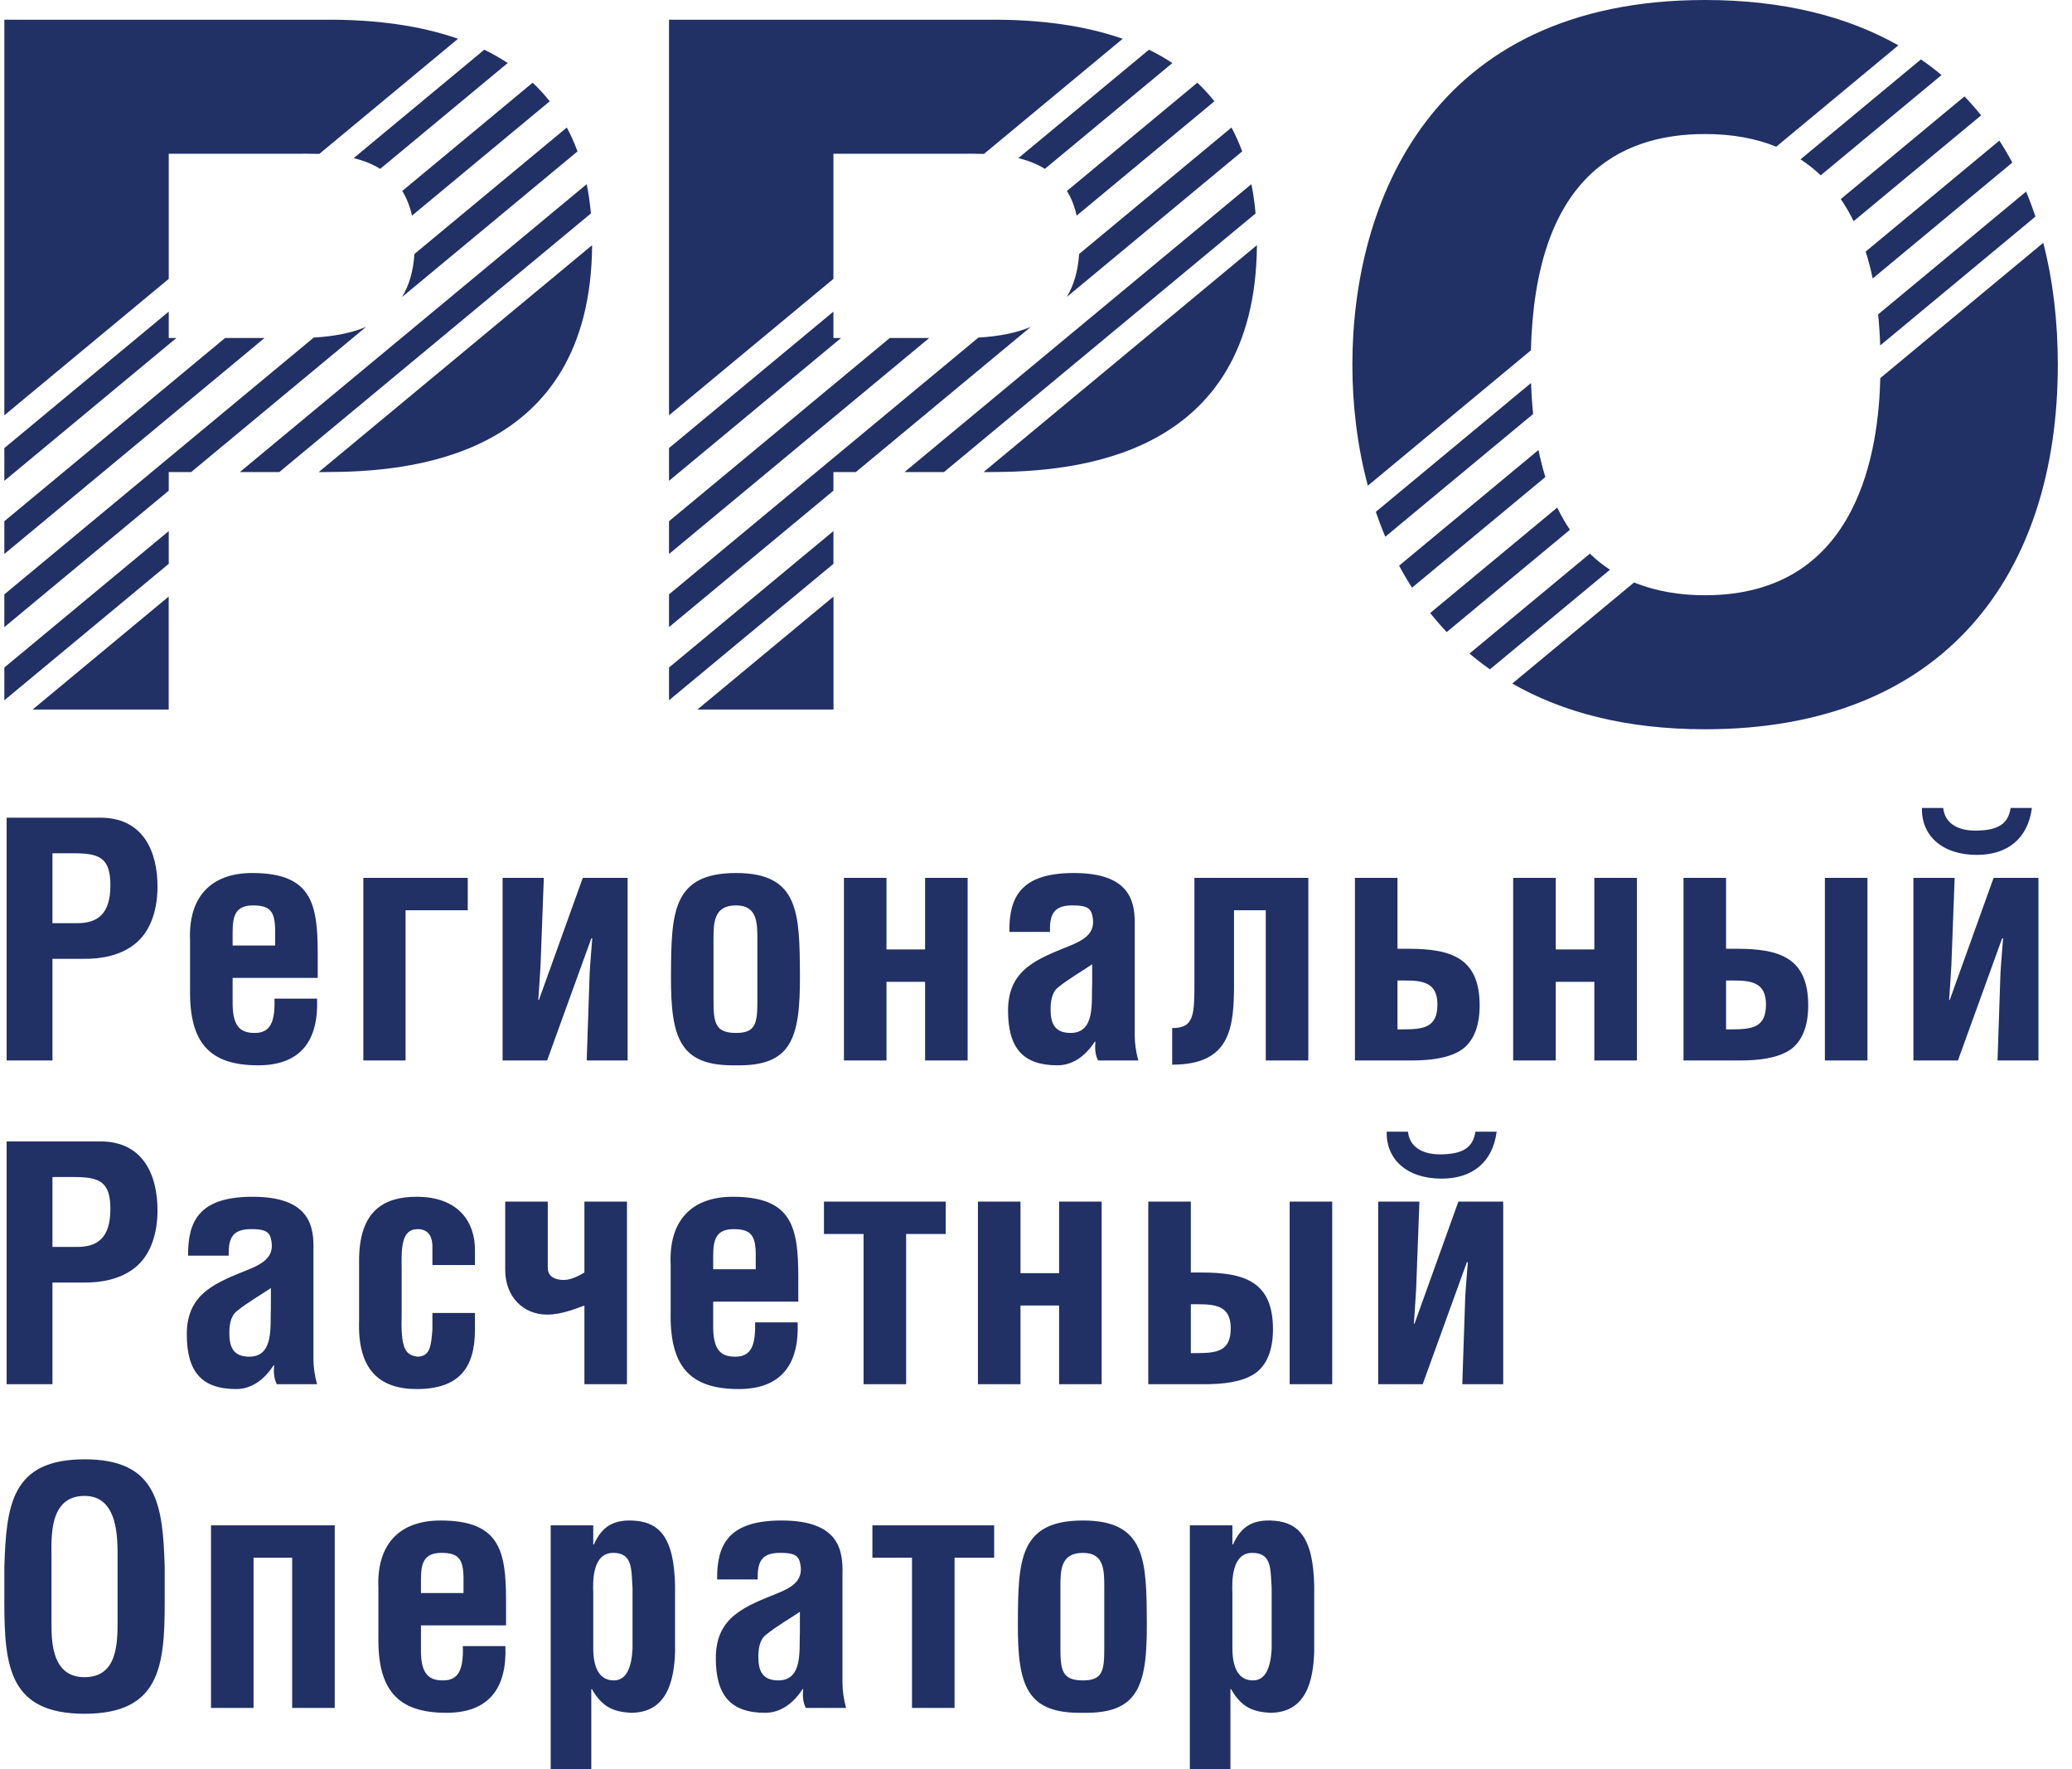
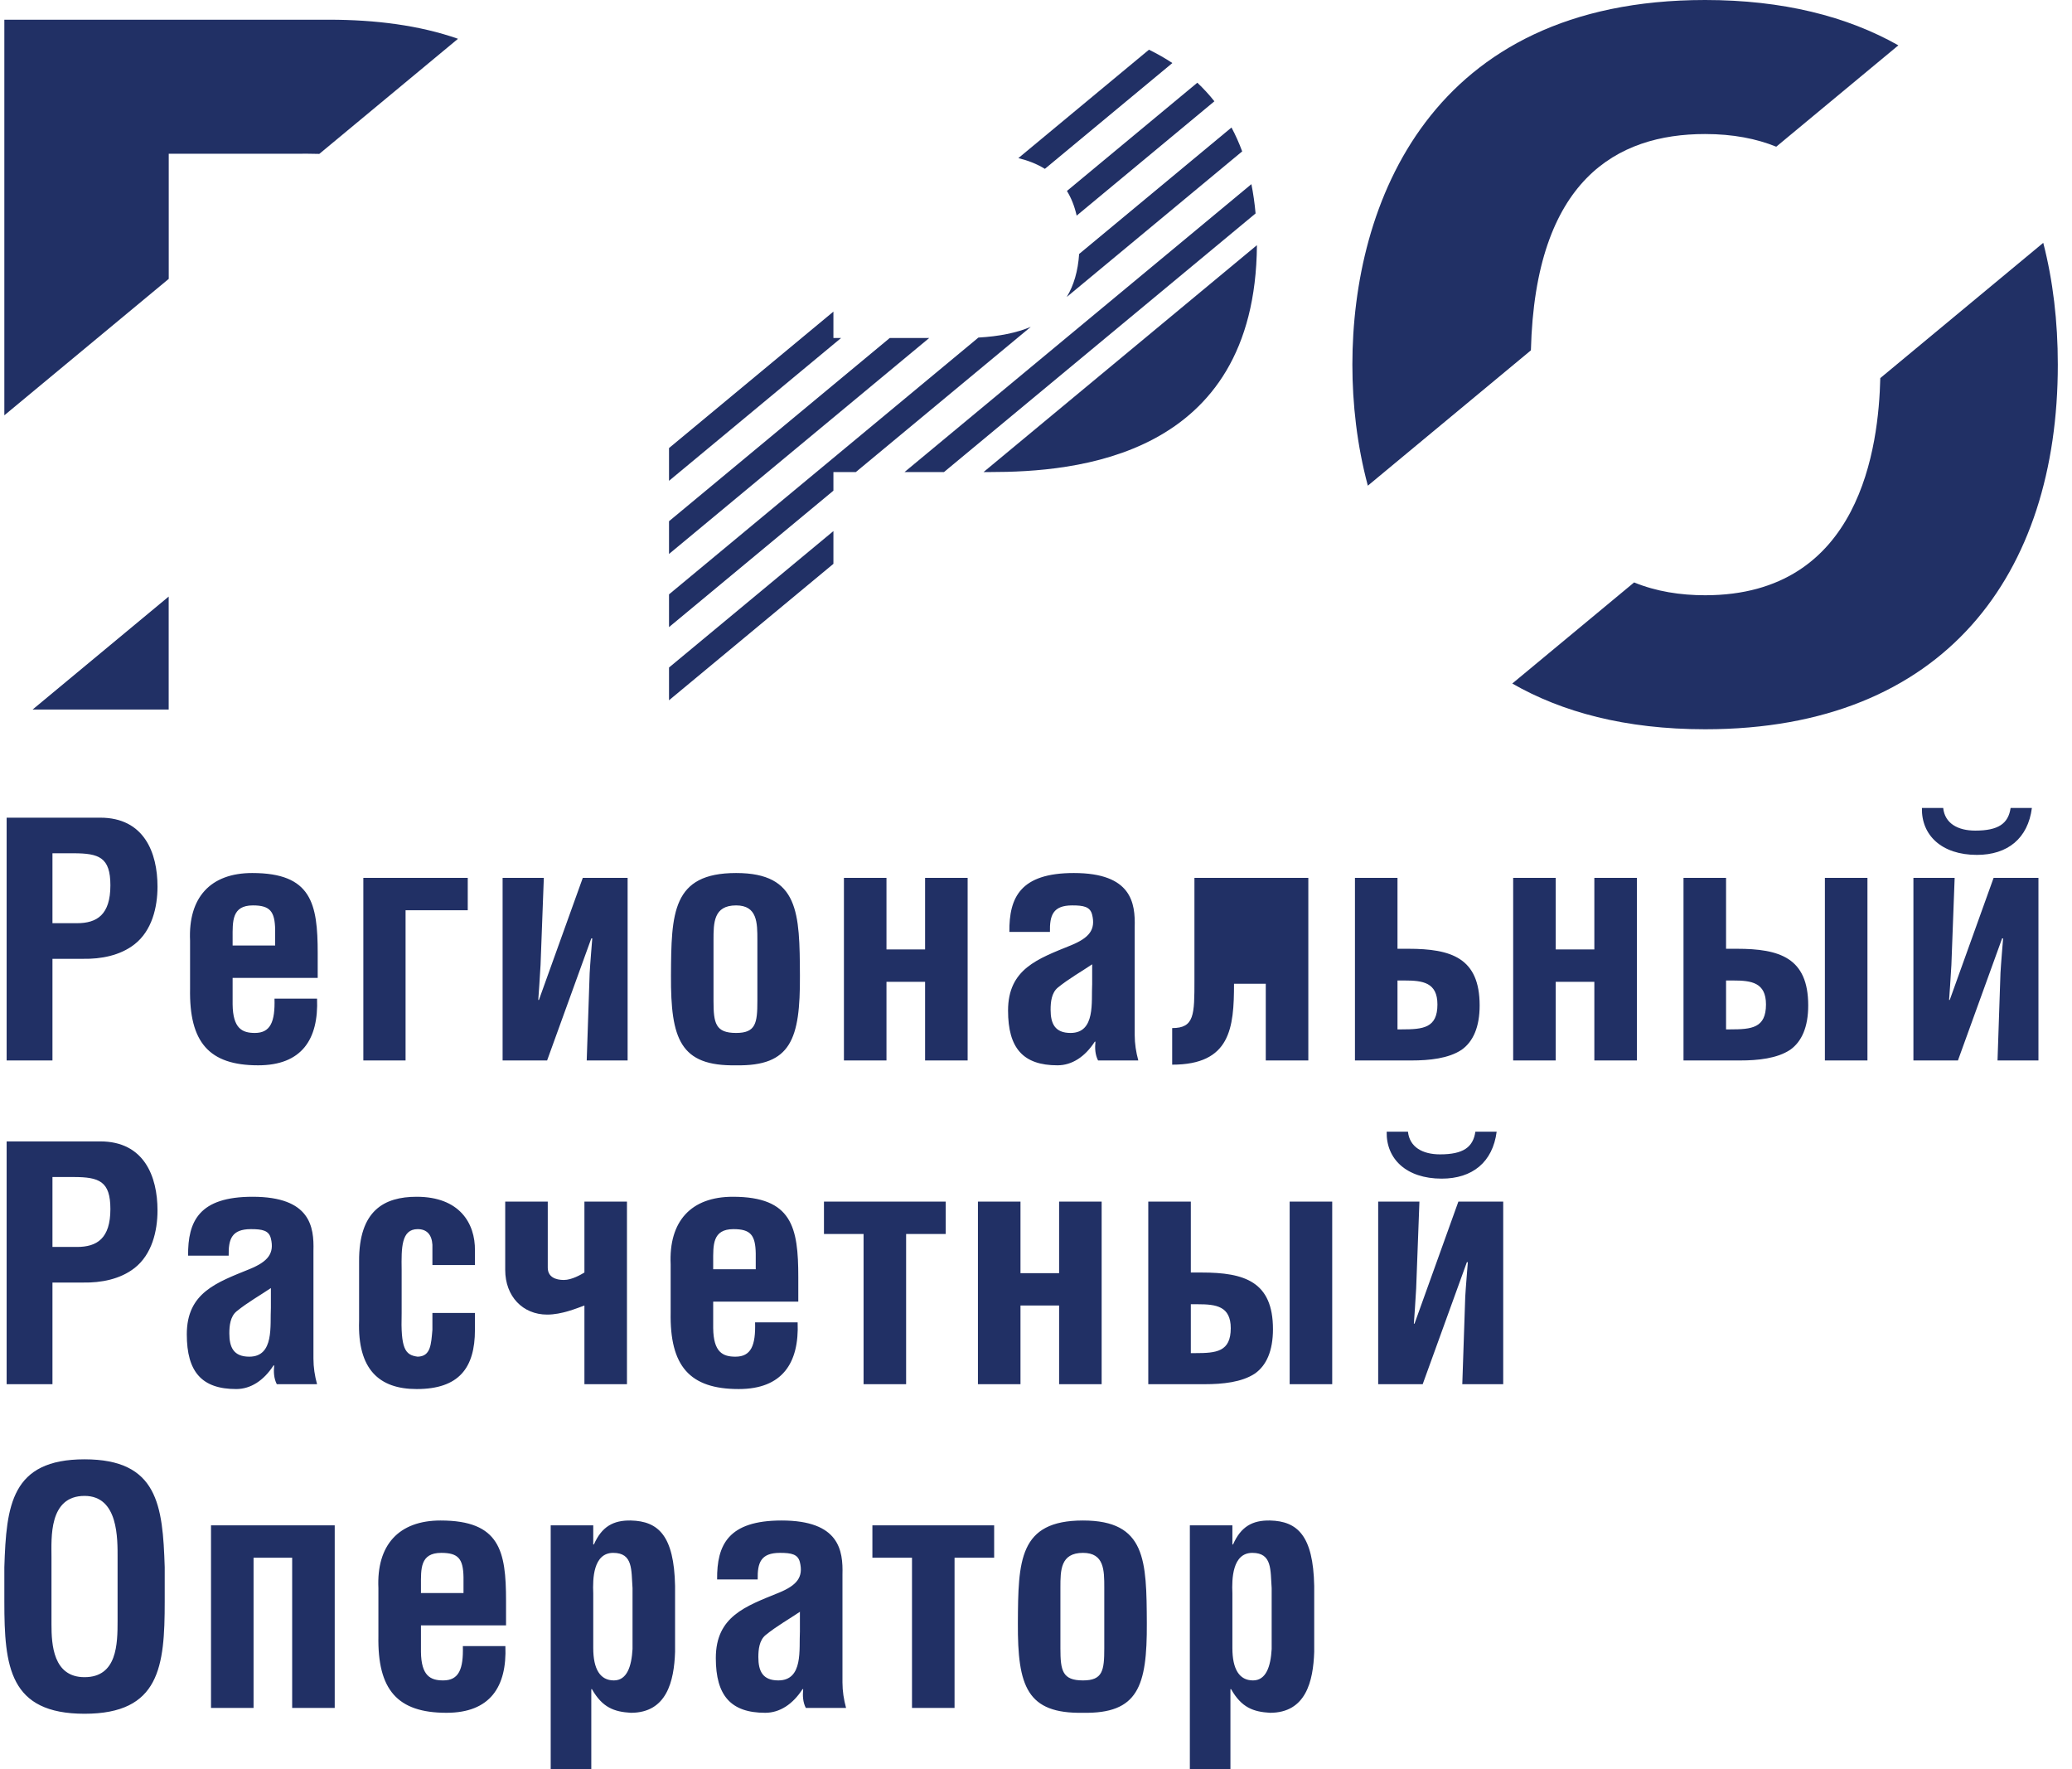
<svg xmlns="http://www.w3.org/2000/svg" width="123" height="105" viewBox="0 0 123 105" fill="none">
-   <path fill-rule="evenodd" clip-rule="evenodd" d="M3.114 50.643H4.357C5.892 50.643 6.553 50.893 6.553 52.545C6.553 54.294 5.756 54.793 4.571 54.793H3.114V50.643ZM3.114 62.94V56.907H4.94C5.989 56.926 7.135 56.715 7.99 56.042C9.02 55.235 9.35 53.852 9.35 52.622C9.35 50.605 8.554 48.53 5.95 48.53H0.394V62.94H3.114ZM11.283 58.674C11.225 61.864 12.41 63.228 15.324 63.228C17.908 63.228 18.918 61.691 18.821 59.27H16.295C16.334 60.634 16.062 61.307 15.13 61.307C14.372 61.307 13.828 61.038 13.809 59.616V58.04H18.86V56.58C18.86 53.621 18.491 51.815 14.974 51.815C12.487 51.815 11.166 53.275 11.283 55.831V58.674ZM13.809 56.119V55.677C13.809 54.697 13.75 53.737 15.013 53.737C16.023 53.737 16.315 54.083 16.334 55.178V56.119H13.809ZM27.767 54.025V52.103H21.569V62.94H24.076V54.025H27.767ZM37.257 62.94V52.103H34.596L31.992 59.347H31.953C31.953 59.347 32.07 57.733 32.089 57.272L32.283 52.103H29.836V62.94H32.478L35.101 55.696H35.159C35.159 55.696 35.023 57.349 35.004 57.752L34.829 62.94H37.257ZM42.356 55.792C42.356 54.774 42.356 53.737 43.697 53.737C44.96 53.737 44.96 54.774 44.96 55.792V59.405C44.96 60.73 44.863 61.307 43.697 61.307C42.473 61.307 42.356 60.73 42.356 59.405V55.792ZM43.697 63.228C46.961 63.286 47.505 61.672 47.486 57.906C47.466 54.198 47.447 51.815 43.697 51.815C39.889 51.815 39.85 54.198 39.831 57.906C39.812 61.672 40.375 63.286 43.697 63.228ZM57.442 62.94V52.103H54.916V56.35H52.624V52.103H50.098V62.94H52.624V58.271H54.916V62.94H57.442ZM67.573 62.94C67.437 62.44 67.359 61.941 67.359 61.422V55.024C67.398 53.602 67.185 51.815 63.746 51.815C60.579 51.815 59.899 53.256 59.919 55.312H62.328C62.308 54.332 62.502 53.737 63.649 53.737C64.329 53.737 64.717 53.813 64.834 54.294C65.048 55.178 64.659 55.658 63.59 56.1C61.609 56.907 59.841 57.502 59.841 59.981C59.841 62.21 60.734 63.228 62.775 63.228C63.629 63.228 64.406 62.728 64.989 61.825H65.028C64.989 62.21 65.009 62.594 65.184 62.94H67.573ZM64.834 58.405C64.776 59.443 65.048 61.307 63.552 61.307C62.619 61.307 62.367 60.749 62.367 59.923C62.367 59.462 62.425 58.924 62.794 58.617C63.455 58.079 64.212 57.656 64.834 57.233V58.405ZM70.905 52.103V58.175C70.905 60.231 70.905 61.018 69.584 61.018V63.19C73.042 63.19 73.255 61.018 73.255 58.386V54.025H75.14V62.94H77.666V52.103H70.905ZM83.212 61.095H82.959V58.194H83.387C84.455 58.194 85.33 58.309 85.33 59.616C85.33 61.018 84.475 61.095 83.212 61.095ZM80.434 52.103V62.94H83.795C84.844 62.94 85.99 62.825 86.767 62.306C87.447 61.825 87.836 60.961 87.836 59.673C87.836 56.849 86.145 56.311 83.6 56.311H82.959V52.103H80.434ZM97.171 62.94V52.103H94.645V56.35H92.352V52.103H89.826V62.94H92.352V58.271H94.645V62.94H97.171ZM110.857 62.94V52.103H108.331V62.94H110.857ZM102.717 61.095H102.464V58.194H102.892C103.96 58.194 104.834 58.309 104.834 59.616C104.834 61.018 103.98 61.095 102.717 61.095ZM99.938 52.103V62.94H103.3C104.349 62.94 105.495 62.825 106.272 62.306C106.952 61.825 107.341 60.961 107.341 59.673C107.341 56.849 105.65 56.311 103.105 56.311H102.464V52.103H99.938ZM119.356 47.954C119.22 48.876 118.638 49.298 117.258 49.298C116.229 49.298 115.451 48.876 115.354 47.954H114.091C114.053 49.567 115.257 50.739 117.355 50.739C119.181 50.739 120.386 49.759 120.619 47.954H119.356ZM121.008 62.94V52.103H118.346L115.743 59.347H115.704C115.704 59.347 115.821 57.733 115.84 57.272L116.034 52.103H113.586V62.94H116.229L118.851 55.696H118.91C118.91 55.696 118.773 57.349 118.754 57.752L118.579 62.94H121.008ZM3.114 69.858H4.357C5.892 69.858 6.553 70.107 6.553 71.76C6.553 73.508 5.756 74.008 4.571 74.008H3.114V69.858ZM3.114 82.154V76.121H4.94C5.989 76.14 7.135 75.929 7.99 75.257C9.02 74.45 9.35 73.066 9.35 71.837C9.35 69.819 8.554 67.744 5.95 67.744H0.394V82.154H3.114ZM18.821 82.154C18.685 81.655 18.607 81.155 18.607 80.636V74.238C18.646 72.817 18.433 71.03 14.993 71.03C11.827 71.03 11.147 72.471 11.166 74.526H13.575C13.556 73.547 13.75 72.951 14.896 72.951C15.576 72.951 15.965 73.028 16.081 73.508C16.295 74.392 15.907 74.872 14.838 75.314C12.857 76.121 11.089 76.717 11.089 79.195C11.089 81.424 11.982 82.442 14.022 82.442C14.877 82.442 15.654 81.943 16.237 81.04H16.276C16.237 81.424 16.256 81.808 16.431 82.154H18.821ZM16.081 77.62C16.023 78.657 16.295 80.521 14.799 80.521C13.867 80.521 13.614 79.964 13.614 79.138C13.614 78.677 13.672 78.138 14.042 77.831C14.702 77.293 15.46 76.871 16.081 76.448V77.62ZM28.194 75.084V74.219C28.214 72.605 27.281 71.03 24.736 71.03C22.813 71.03 21.297 71.837 21.317 74.872V78.388C21.22 81.27 22.502 82.442 24.736 82.442C27.242 82.442 28.194 81.193 28.194 78.926V77.927H25.669V78.926C25.591 79.791 25.572 80.502 24.795 80.521C24.037 80.425 23.784 80.041 23.843 77.927V75.372C23.823 74.046 23.823 72.951 24.795 72.951C25.339 72.951 25.63 73.278 25.669 73.873V75.084H28.194ZM37.218 82.154V71.318H34.693V75.526C34.498 75.641 33.954 75.968 33.469 75.968C32.983 75.968 32.517 75.794 32.517 75.237V71.318H29.991V75.372C29.991 76.947 31.04 78.023 32.478 78.023C33.352 78.023 34.207 77.658 34.693 77.485V82.154H37.218ZM39.812 77.889C39.753 81.078 40.938 82.442 43.852 82.442C46.437 82.442 47.447 80.905 47.35 78.484H44.824C44.863 79.849 44.591 80.521 43.658 80.521C42.901 80.521 42.356 80.252 42.337 78.83V77.255H47.389V75.794C47.389 72.836 47.019 71.03 43.503 71.03C41.016 71.03 39.695 72.49 39.812 75.045V77.889ZM42.337 75.333V74.891C42.337 73.912 42.279 72.951 43.542 72.951C44.552 72.951 44.843 73.297 44.863 74.392V75.333H42.337ZM48.913 71.318V73.239H51.264V82.154H53.79V73.239H56.14V71.318H48.913ZM65.397 82.154V71.318H62.872V75.564H60.579V71.318H58.053V82.154H60.579V77.485H62.872V82.154H65.397ZM79.084 82.154V71.318H76.558V82.154H79.084ZM70.944 80.31H70.691V77.409H71.118C72.187 77.409 73.061 77.524 73.061 78.83C73.061 80.233 72.207 80.31 70.944 80.31ZM68.165 71.318V82.154H71.526C72.576 82.154 73.722 82.039 74.499 81.52C75.179 81.04 75.567 80.175 75.567 78.888C75.567 76.063 73.877 75.526 71.332 75.526H70.691V71.318H68.165ZM87.583 67.168C87.447 68.09 86.865 68.513 85.485 68.513C84.455 68.513 83.678 68.09 83.581 67.168H82.318C82.279 68.782 83.484 69.954 85.582 69.954C87.408 69.954 88.613 68.974 88.846 67.168H87.583ZM89.235 82.154V71.318H86.573L83.97 78.561H83.931C83.931 78.561 84.047 76.947 84.067 76.486L84.261 71.318H81.813V82.154H84.455L87.078 74.911H87.136C87.136 74.911 87 76.563 86.981 76.967L86.806 82.154H89.235ZM0.258 95.067C0.258 98.909 0.549 101.714 5.018 101.714C9.486 101.714 9.778 98.909 9.778 95.067V93.011C9.661 89.341 9.37 86.613 5.018 86.613C0.666 86.613 0.375 89.341 0.258 93.011V95.067ZM3.056 92.415C3.056 91.301 2.881 88.784 5.018 88.784C7.038 88.784 6.98 91.339 6.98 92.492V96.181C6.98 97.564 6.96 99.543 5.018 99.543C3.153 99.543 3.056 97.603 3.056 96.412V92.415ZM19.87 101.368V90.532H12.526V101.368H15.052V92.454H17.344V101.368H19.87ZM22.463 97.103C22.405 100.292 23.59 101.657 26.504 101.657C29.088 101.657 30.098 100.119 30.001 97.699H27.476C27.515 99.063 27.242 99.735 26.31 99.735C25.552 99.735 25.008 99.466 24.989 98.045V96.469H30.04V95.009C30.04 92.05 29.671 90.244 26.154 90.244C23.668 90.244 22.347 91.704 22.463 94.26V97.103ZM24.989 94.548V94.106C24.989 93.126 24.93 92.165 26.193 92.165C27.204 92.165 27.495 92.511 27.515 93.606V94.548H24.989ZM35.217 94.567C35.178 93.702 35.217 92.165 36.402 92.165C37.587 92.165 37.471 93.184 37.549 94.26V97.872C37.49 98.909 37.218 99.735 36.441 99.735C35.625 99.735 35.217 99.063 35.217 97.814V94.567ZM35.217 90.532H32.691V105H35.101V100.254H35.139C35.761 101.349 36.461 101.599 37.451 101.657C39.588 101.657 40.016 99.774 40.074 98.045V94.125C40.016 91.147 39.083 90.282 37.451 90.244C36.402 90.225 35.722 90.609 35.256 91.666H35.217V90.532ZM50.225 101.368C50.089 100.869 50.011 100.369 50.011 99.851V93.453C50.05 92.031 49.836 90.244 46.398 90.244C43.231 90.244 42.551 91.685 42.57 93.741H44.979C44.96 92.761 45.154 92.165 46.3 92.165C46.98 92.165 47.369 92.242 47.485 92.722C47.699 93.606 47.311 94.087 46.242 94.528C44.261 95.335 42.493 95.931 42.493 98.41C42.493 100.638 43.386 101.657 45.426 101.657C46.281 101.657 47.058 101.157 47.641 100.254H47.68C47.641 100.638 47.66 101.023 47.835 101.368H50.225ZM47.485 96.834C47.427 97.872 47.699 99.735 46.203 99.735C45.271 99.735 45.018 99.178 45.018 98.352C45.018 97.891 45.076 97.353 45.446 97.046C46.106 96.507 46.864 96.085 47.485 95.662V96.834ZM51.788 90.532V92.454H54.139V101.368H56.665V92.454H59.016V90.532H51.788ZM62.949 94.221C62.949 93.203 62.949 92.165 64.29 92.165C65.553 92.165 65.553 93.203 65.553 94.221V97.833C65.553 99.159 65.456 99.735 64.29 99.735C63.066 99.735 62.949 99.159 62.949 97.833V94.221ZM64.29 101.657C67.554 101.714 68.098 100.1 68.079 96.335C68.059 92.626 68.04 90.244 64.29 90.244C60.482 90.244 60.443 92.626 60.424 96.335C60.404 100.1 60.968 101.714 64.29 101.657ZM73.158 94.567C73.12 93.702 73.158 92.165 74.343 92.165C75.529 92.165 75.412 93.184 75.49 94.26V97.872C75.431 98.909 75.159 99.735 74.382 99.735C73.566 99.735 73.158 99.063 73.158 97.814V94.567ZM73.158 90.532H70.633V105H73.042V100.254H73.081C73.702 101.349 74.402 101.599 75.392 101.657C77.53 101.657 77.957 99.774 78.015 98.045V94.125C77.957 91.147 77.025 90.282 75.392 90.244C74.343 90.225 73.663 90.609 73.197 91.666H73.158V90.532Z" fill="#213065" />
-   <path fill-rule="evenodd" clip-rule="evenodd" d="M18.922 28.017H19.301C24.307 28.017 35.058 27.203 35.15 14.551L18.922 28.017Z" fill="#213065" />
+   <path fill-rule="evenodd" clip-rule="evenodd" d="M3.114 50.643H4.357C5.892 50.643 6.553 50.893 6.553 52.545C6.553 54.294 5.756 54.793 4.571 54.793H3.114V50.643ZM3.114 62.94V56.907H4.94C5.989 56.926 7.135 56.715 7.99 56.042C9.02 55.235 9.35 53.852 9.35 52.622C9.35 50.605 8.554 48.53 5.95 48.53H0.394V62.94H3.114ZM11.283 58.674C11.225 61.864 12.41 63.228 15.324 63.228C17.908 63.228 18.918 61.691 18.821 59.27H16.295C16.334 60.634 16.062 61.307 15.13 61.307C14.372 61.307 13.828 61.038 13.809 59.616V58.04H18.86V56.58C18.86 53.621 18.491 51.815 14.974 51.815C12.487 51.815 11.166 53.275 11.283 55.831V58.674ZM13.809 56.119V55.677C13.809 54.697 13.75 53.737 15.013 53.737C16.023 53.737 16.315 54.083 16.334 55.178V56.119H13.809ZM27.767 54.025V52.103H21.569V62.94H24.076V54.025H27.767ZM37.257 62.94V52.103H34.596L31.992 59.347H31.953C31.953 59.347 32.07 57.733 32.089 57.272L32.283 52.103H29.836V62.94H32.478L35.101 55.696H35.159C35.159 55.696 35.023 57.349 35.004 57.752L34.829 62.94H37.257ZM42.356 55.792C42.356 54.774 42.356 53.737 43.697 53.737C44.96 53.737 44.96 54.774 44.96 55.792V59.405C44.96 60.73 44.863 61.307 43.697 61.307C42.473 61.307 42.356 60.73 42.356 59.405V55.792ZM43.697 63.228C46.961 63.286 47.505 61.672 47.486 57.906C47.466 54.198 47.447 51.815 43.697 51.815C39.889 51.815 39.85 54.198 39.831 57.906C39.812 61.672 40.375 63.286 43.697 63.228ZM57.442 62.94V52.103H54.916V56.35H52.624V52.103H50.098V62.94H52.624V58.271H54.916V62.94H57.442ZM67.573 62.94C67.437 62.44 67.359 61.941 67.359 61.422V55.024C67.398 53.602 67.185 51.815 63.746 51.815C60.579 51.815 59.899 53.256 59.919 55.312H62.328C62.308 54.332 62.502 53.737 63.649 53.737C64.329 53.737 64.717 53.813 64.834 54.294C65.048 55.178 64.659 55.658 63.59 56.1C61.609 56.907 59.841 57.502 59.841 59.981C59.841 62.21 60.734 63.228 62.775 63.228C63.629 63.228 64.406 62.728 64.989 61.825H65.028C64.989 62.21 65.009 62.594 65.184 62.94H67.573ZM64.834 58.405C64.776 59.443 65.048 61.307 63.552 61.307C62.619 61.307 62.367 60.749 62.367 59.923C62.367 59.462 62.425 58.924 62.794 58.617C63.455 58.079 64.212 57.656 64.834 57.233V58.405ZM70.905 52.103V58.175C70.905 60.231 70.905 61.018 69.584 61.018V63.19C73.042 63.19 73.255 61.018 73.255 58.386H75.14V62.94H77.666V52.103H70.905ZM83.212 61.095H82.959V58.194H83.387C84.455 58.194 85.33 58.309 85.33 59.616C85.33 61.018 84.475 61.095 83.212 61.095ZM80.434 52.103V62.94H83.795C84.844 62.94 85.99 62.825 86.767 62.306C87.447 61.825 87.836 60.961 87.836 59.673C87.836 56.849 86.145 56.311 83.6 56.311H82.959V52.103H80.434ZM97.171 62.94V52.103H94.645V56.35H92.352V52.103H89.826V62.94H92.352V58.271H94.645V62.94H97.171ZM110.857 62.94V52.103H108.331V62.94H110.857ZM102.717 61.095H102.464V58.194H102.892C103.96 58.194 104.834 58.309 104.834 59.616C104.834 61.018 103.98 61.095 102.717 61.095ZM99.938 52.103V62.94H103.3C104.349 62.94 105.495 62.825 106.272 62.306C106.952 61.825 107.341 60.961 107.341 59.673C107.341 56.849 105.65 56.311 103.105 56.311H102.464V52.103H99.938ZM119.356 47.954C119.22 48.876 118.638 49.298 117.258 49.298C116.229 49.298 115.451 48.876 115.354 47.954H114.091C114.053 49.567 115.257 50.739 117.355 50.739C119.181 50.739 120.386 49.759 120.619 47.954H119.356ZM121.008 62.94V52.103H118.346L115.743 59.347H115.704C115.704 59.347 115.821 57.733 115.84 57.272L116.034 52.103H113.586V62.94H116.229L118.851 55.696H118.91C118.91 55.696 118.773 57.349 118.754 57.752L118.579 62.94H121.008ZM3.114 69.858H4.357C5.892 69.858 6.553 70.107 6.553 71.76C6.553 73.508 5.756 74.008 4.571 74.008H3.114V69.858ZM3.114 82.154V76.121H4.94C5.989 76.14 7.135 75.929 7.99 75.257C9.02 74.45 9.35 73.066 9.35 71.837C9.35 69.819 8.554 67.744 5.95 67.744H0.394V82.154H3.114ZM18.821 82.154C18.685 81.655 18.607 81.155 18.607 80.636V74.238C18.646 72.817 18.433 71.03 14.993 71.03C11.827 71.03 11.147 72.471 11.166 74.526H13.575C13.556 73.547 13.75 72.951 14.896 72.951C15.576 72.951 15.965 73.028 16.081 73.508C16.295 74.392 15.907 74.872 14.838 75.314C12.857 76.121 11.089 76.717 11.089 79.195C11.089 81.424 11.982 82.442 14.022 82.442C14.877 82.442 15.654 81.943 16.237 81.04H16.276C16.237 81.424 16.256 81.808 16.431 82.154H18.821ZM16.081 77.62C16.023 78.657 16.295 80.521 14.799 80.521C13.867 80.521 13.614 79.964 13.614 79.138C13.614 78.677 13.672 78.138 14.042 77.831C14.702 77.293 15.46 76.871 16.081 76.448V77.62ZM28.194 75.084V74.219C28.214 72.605 27.281 71.03 24.736 71.03C22.813 71.03 21.297 71.837 21.317 74.872V78.388C21.22 81.27 22.502 82.442 24.736 82.442C27.242 82.442 28.194 81.193 28.194 78.926V77.927H25.669V78.926C25.591 79.791 25.572 80.502 24.795 80.521C24.037 80.425 23.784 80.041 23.843 77.927V75.372C23.823 74.046 23.823 72.951 24.795 72.951C25.339 72.951 25.63 73.278 25.669 73.873V75.084H28.194ZM37.218 82.154V71.318H34.693V75.526C34.498 75.641 33.954 75.968 33.469 75.968C32.983 75.968 32.517 75.794 32.517 75.237V71.318H29.991V75.372C29.991 76.947 31.04 78.023 32.478 78.023C33.352 78.023 34.207 77.658 34.693 77.485V82.154H37.218ZM39.812 77.889C39.753 81.078 40.938 82.442 43.852 82.442C46.437 82.442 47.447 80.905 47.35 78.484H44.824C44.863 79.849 44.591 80.521 43.658 80.521C42.901 80.521 42.356 80.252 42.337 78.83V77.255H47.389V75.794C47.389 72.836 47.019 71.03 43.503 71.03C41.016 71.03 39.695 72.49 39.812 75.045V77.889ZM42.337 75.333V74.891C42.337 73.912 42.279 72.951 43.542 72.951C44.552 72.951 44.843 73.297 44.863 74.392V75.333H42.337ZM48.913 71.318V73.239H51.264V82.154H53.79V73.239H56.14V71.318H48.913ZM65.397 82.154V71.318H62.872V75.564H60.579V71.318H58.053V82.154H60.579V77.485H62.872V82.154H65.397ZM79.084 82.154V71.318H76.558V82.154H79.084ZM70.944 80.31H70.691V77.409H71.118C72.187 77.409 73.061 77.524 73.061 78.83C73.061 80.233 72.207 80.31 70.944 80.31ZM68.165 71.318V82.154H71.526C72.576 82.154 73.722 82.039 74.499 81.52C75.179 81.04 75.567 80.175 75.567 78.888C75.567 76.063 73.877 75.526 71.332 75.526H70.691V71.318H68.165ZM87.583 67.168C87.447 68.09 86.865 68.513 85.485 68.513C84.455 68.513 83.678 68.09 83.581 67.168H82.318C82.279 68.782 83.484 69.954 85.582 69.954C87.408 69.954 88.613 68.974 88.846 67.168H87.583ZM89.235 82.154V71.318H86.573L83.97 78.561H83.931C83.931 78.561 84.047 76.947 84.067 76.486L84.261 71.318H81.813V82.154H84.455L87.078 74.911H87.136C87.136 74.911 87 76.563 86.981 76.967L86.806 82.154H89.235ZM0.258 95.067C0.258 98.909 0.549 101.714 5.018 101.714C9.486 101.714 9.778 98.909 9.778 95.067V93.011C9.661 89.341 9.37 86.613 5.018 86.613C0.666 86.613 0.375 89.341 0.258 93.011V95.067ZM3.056 92.415C3.056 91.301 2.881 88.784 5.018 88.784C7.038 88.784 6.98 91.339 6.98 92.492V96.181C6.98 97.564 6.96 99.543 5.018 99.543C3.153 99.543 3.056 97.603 3.056 96.412V92.415ZM19.87 101.368V90.532H12.526V101.368H15.052V92.454H17.344V101.368H19.87ZM22.463 97.103C22.405 100.292 23.59 101.657 26.504 101.657C29.088 101.657 30.098 100.119 30.001 97.699H27.476C27.515 99.063 27.242 99.735 26.31 99.735C25.552 99.735 25.008 99.466 24.989 98.045V96.469H30.04V95.009C30.04 92.05 29.671 90.244 26.154 90.244C23.668 90.244 22.347 91.704 22.463 94.26V97.103ZM24.989 94.548V94.106C24.989 93.126 24.93 92.165 26.193 92.165C27.204 92.165 27.495 92.511 27.515 93.606V94.548H24.989ZM35.217 94.567C35.178 93.702 35.217 92.165 36.402 92.165C37.587 92.165 37.471 93.184 37.549 94.26V97.872C37.49 98.909 37.218 99.735 36.441 99.735C35.625 99.735 35.217 99.063 35.217 97.814V94.567ZM35.217 90.532H32.691V105H35.101V100.254H35.139C35.761 101.349 36.461 101.599 37.451 101.657C39.588 101.657 40.016 99.774 40.074 98.045V94.125C40.016 91.147 39.083 90.282 37.451 90.244C36.402 90.225 35.722 90.609 35.256 91.666H35.217V90.532ZM50.225 101.368C50.089 100.869 50.011 100.369 50.011 99.851V93.453C50.05 92.031 49.836 90.244 46.398 90.244C43.231 90.244 42.551 91.685 42.57 93.741H44.979C44.96 92.761 45.154 92.165 46.3 92.165C46.98 92.165 47.369 92.242 47.485 92.722C47.699 93.606 47.311 94.087 46.242 94.528C44.261 95.335 42.493 95.931 42.493 98.41C42.493 100.638 43.386 101.657 45.426 101.657C46.281 101.657 47.058 101.157 47.641 100.254H47.68C47.641 100.638 47.66 101.023 47.835 101.368H50.225ZM47.485 96.834C47.427 97.872 47.699 99.735 46.203 99.735C45.271 99.735 45.018 99.178 45.018 98.352C45.018 97.891 45.076 97.353 45.446 97.046C46.106 96.507 46.864 96.085 47.485 95.662V96.834ZM51.788 90.532V92.454H54.139V101.368H56.665V92.454H59.016V90.532H51.788ZM62.949 94.221C62.949 93.203 62.949 92.165 64.29 92.165C65.553 92.165 65.553 93.203 65.553 94.221V97.833C65.553 99.159 65.456 99.735 64.29 99.735C63.066 99.735 62.949 99.159 62.949 97.833V94.221ZM64.29 101.657C67.554 101.714 68.098 100.1 68.079 96.335C68.059 92.626 68.04 90.244 64.29 90.244C60.482 90.244 60.443 92.626 60.424 96.335C60.404 100.1 60.968 101.714 64.29 101.657ZM73.158 94.567C73.12 93.702 73.158 92.165 74.343 92.165C75.529 92.165 75.412 93.184 75.49 94.26V97.872C75.431 98.909 75.159 99.735 74.382 99.735C73.566 99.735 73.158 99.063 73.158 97.814V94.567ZM73.158 90.532H70.633V105H73.042V100.254H73.081C73.702 101.349 74.402 101.599 75.392 101.657C77.53 101.657 77.957 99.774 78.015 98.045V94.125C77.957 91.147 77.025 90.282 75.392 90.244C74.343 90.225 73.663 90.609 73.197 91.666H73.158V90.532Z" fill="#213065" />
  <path fill-rule="evenodd" clip-rule="evenodd" d="M1.934 42.113H10.014V35.407L1.934 42.113Z" fill="#213065" />
  <path fill-rule="evenodd" clip-rule="evenodd" d="M0.258 1.17V24.649L10.017 16.551V9.124H17.646C18.019 9.124 18.467 9.118 18.955 9.134L27.188 2.302C24.905 1.502 22.285 1.17 19.539 1.17H0.258Z" fill="#213065" />
-   <path fill-rule="evenodd" clip-rule="evenodd" d="M0.258 26.593V28.537L10.47 20.062H10.017V18.495L0.258 26.593ZM0.258 30.935V32.879L15.702 20.062H13.36L0.258 30.935ZM0.258 35.276V37.22L10.017 29.122V28.017H11.348L21.733 19.4C20.881 19.759 19.844 19.966 18.624 20.035L0.258 35.276ZM0.258 39.618V41.562L10.017 33.464V31.52L0.258 39.618ZM14.238 28.017H16.581L35.078 12.668C35.023 12.06 34.94 11.481 34.829 10.93L14.238 28.017ZM34.283 8.985C34.098 8.485 33.886 8.013 33.648 7.568L24.604 15.073C24.534 16.092 24.287 16.939 23.867 17.628L34.283 8.985ZM32.633 6.012C32.321 5.617 31.981 5.25 31.62 4.909L23.88 11.333C24.13 11.742 24.328 12.225 24.457 12.798L32.633 6.012ZM30.139 3.741C29.698 3.45 29.234 3.187 28.749 2.95L20.995 9.385C21.544 9.518 22.082 9.719 22.57 10.022L30.139 3.741Z" fill="#213065" />
  <path fill-rule="evenodd" clip-rule="evenodd" d="M112.693 2.691C109.639 0.966 105.824 0 101.218 0C84.894 0 80.281 12.108 80.281 21.642C80.281 23.955 80.554 26.42 81.199 28.826L90.879 20.793C91.135 10.671 95.98 7.955 101.218 7.955C102.877 7.955 104.27 8.231 105.443 8.707L112.693 2.691Z" fill="#213065" />
  <path fill-rule="evenodd" clip-rule="evenodd" d="M101.221 43.283C115.475 43.283 122.158 34.042 122.158 21.642C122.158 19.079 121.872 16.652 121.293 14.413L111.62 22.44C111.521 26.445 110.478 35.329 101.221 35.329C99.754 35.329 98.319 35.106 97.006 34.568L89.773 40.569C92.715 42.257 96.472 43.283 101.221 43.283Z" fill="#213065" />
-   <path fill-rule="evenodd" clip-rule="evenodd" d="M120.831 12.853C120.662 12.348 120.477 11.853 120.275 11.371L111.492 18.659C111.56 19.323 111.595 19.947 111.613 20.503L120.831 12.853ZM119.457 9.65C119.217 9.203 118.96 8.767 118.688 8.345L110.752 14.931C110.92 15.464 111.057 16 111.168 16.529L119.457 9.65ZM117.606 6.846C117.293 6.457 116.963 6.083 116.617 5.722L109.275 11.815C109.562 12.235 109.814 12.675 110.036 13.127L117.606 6.846ZM115.256 4.454C114.865 4.129 114.457 3.819 114.032 3.526L106.884 9.457C107.323 9.743 107.721 10.061 108.083 10.406L115.256 4.454ZM81.672 30.379C81.842 30.876 82.029 31.369 82.235 31.855L91.01 24.573C90.951 23.989 90.91 23.375 90.888 22.731L81.672 30.379ZM83.055 33.573C83.293 34.017 83.549 34.453 83.823 34.879L91.736 28.313C91.581 27.81 91.445 27.275 91.329 26.707L83.055 33.573ZM84.9 36.383C85.209 36.771 85.535 37.148 85.881 37.513L93.196 31.443C92.924 31.041 92.672 30.603 92.442 30.125L84.9 36.383ZM87.233 38.789C87.619 39.116 88.023 39.428 88.447 39.726L95.571 33.814C95.154 33.54 94.755 33.223 94.379 32.86L87.233 38.789Z" fill="#213065" />
  <path fill-rule="evenodd" clip-rule="evenodd" d="M58.387 28.017H58.766C63.772 28.017 74.523 27.203 74.615 14.551L58.387 28.017Z" fill="#213065" />
-   <path fill-rule="evenodd" clip-rule="evenodd" d="M41.398 42.113H49.479V35.407L41.398 42.113Z" fill="#213065" />
-   <path fill-rule="evenodd" clip-rule="evenodd" d="M39.715 1.17V24.649L49.474 16.551V9.124H57.103C57.476 9.124 57.924 9.118 58.412 9.134L66.645 2.302C64.362 1.502 61.742 1.17 58.996 1.17H39.715Z" fill="#213065" />
  <path fill-rule="evenodd" clip-rule="evenodd" d="M39.715 26.593V28.537L49.928 20.062H49.474V18.495L39.715 26.593ZM39.715 30.935V32.879L55.159 20.062H52.817L39.715 30.935ZM39.715 35.276V37.22L49.474 29.122V28.017H50.805L61.19 19.4C60.338 19.759 59.301 19.966 58.081 20.035L39.715 35.276ZM39.715 39.618V41.562L49.474 33.464V31.52L39.715 39.618ZM53.695 28.017H56.038L74.535 12.668C74.48 12.06 74.397 11.481 74.286 10.93L53.695 28.017ZM73.74 8.985C73.555 8.485 73.343 8.013 73.105 7.568L64.061 15.073C63.991 16.092 63.744 16.939 63.324 17.628L73.74 8.985ZM72.09 6.012C71.778 5.617 71.438 5.25 71.077 4.909L63.337 11.333C63.587 11.742 63.785 12.225 63.914 12.798L72.09 6.012ZM69.596 3.741C69.154 3.45 68.691 3.187 68.206 2.95L60.452 9.385C61.001 9.518 61.539 9.719 62.027 10.022L69.596 3.741Z" fill="#213065" />
</svg>